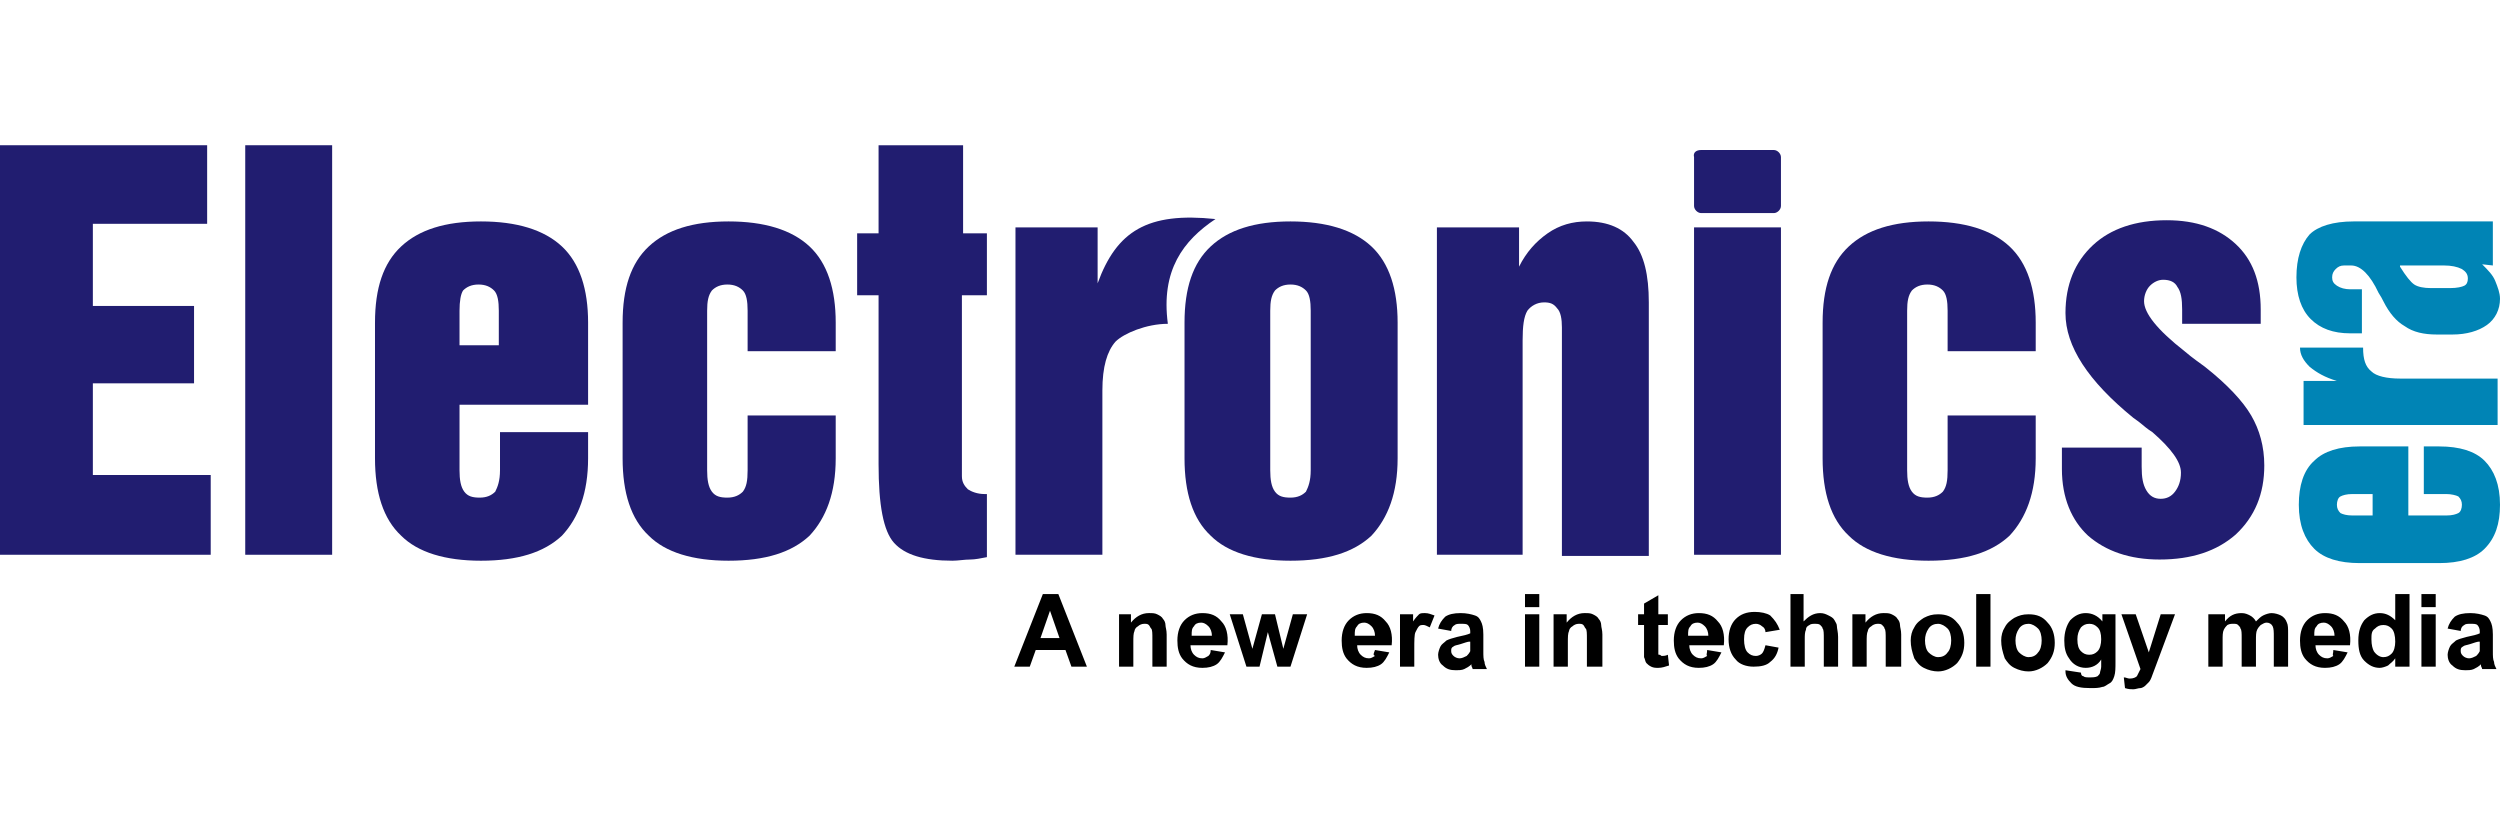
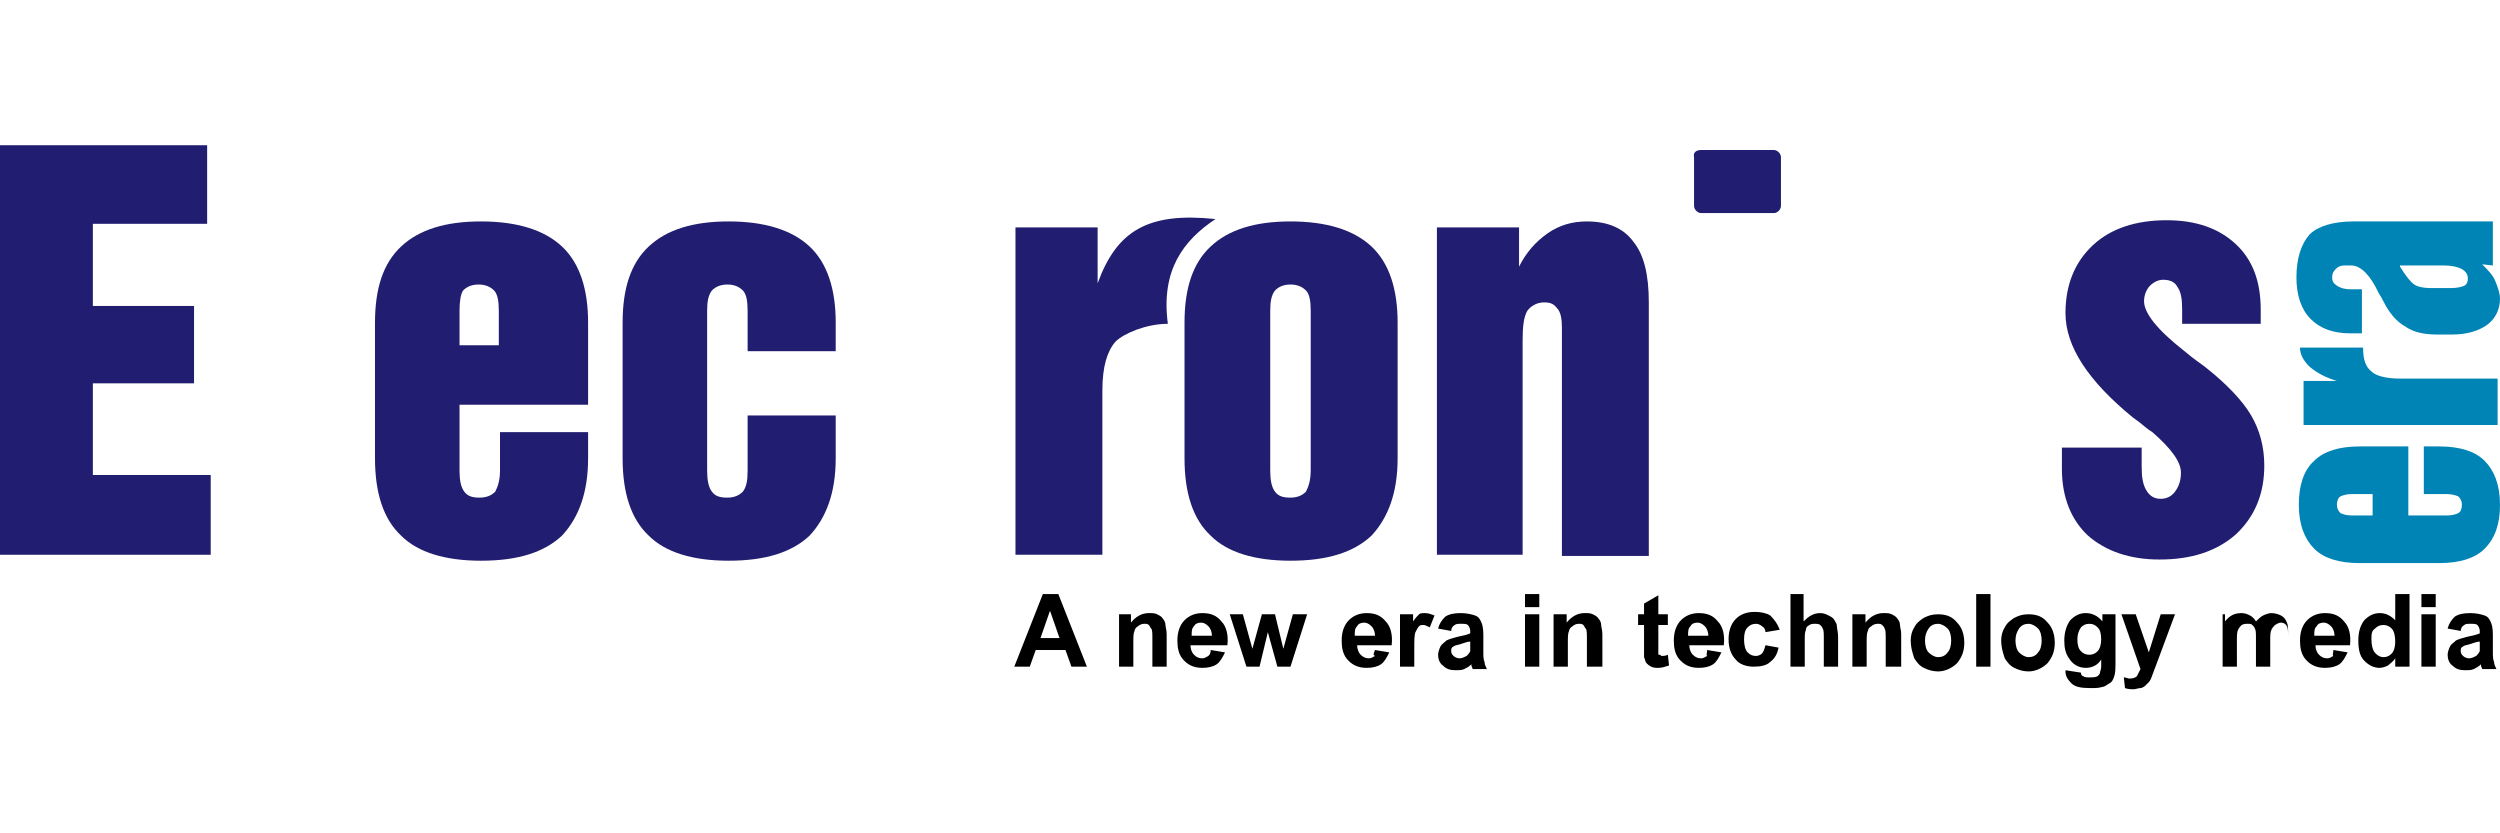
<svg xmlns="http://www.w3.org/2000/svg" id="Layer_1" x="0px" y="0px" width="210px" height="70px" viewBox="0 0 210 70" style="enable-background:new 0 0 210 70;" xml:space="preserve">
  <style type="text/css">	.st0{fill:#0084B5;}	.st1{fill-rule:evenodd;clip-rule:evenodd;fill:#211D70;}</style>
  <g>
    <path class="st0" d="M208.5,22.2c0.5,0.5,0.9,0.9,1.1,1.4c0.2,0.5,0.4,1,0.4,1.5c0,0.9-0.4,1.7-1.1,2.2c-0.7,0.5-1.7,0.8-2.9,0.8   h-1.3c-1.1,0-2-0.2-2.7-0.7c-0.7-0.4-1.3-1.1-1.8-2.1c-0.1-0.2-0.2-0.4-0.4-0.7c-0.7-1.5-1.5-2.3-2.3-2.3h-0.6   c-0.3,0-0.5,0.1-0.7,0.3c-0.2,0.2-0.3,0.4-0.3,0.7c0,0.3,0.1,0.5,0.4,0.7c0.3,0.2,0.7,0.3,1.1,0.3h1v3.7h-1c-1.4,0-2.5-0.4-3.3-1.2   c-0.8-0.8-1.2-2-1.2-3.5c0-1.6,0.4-2.8,1.1-3.6c0.7-0.7,2-1.1,3.7-1.1h11.7v3.7L208.5,22.2z M201.6,22.4c0.5,0.8,0.9,1.3,1.2,1.5   c0.3,0.2,0.8,0.3,1.4,0.3h1.6c0.6,0,1-0.1,1.2-0.2c0.2-0.1,0.3-0.3,0.3-0.6c0-0.4-0.2-0.6-0.5-0.8c-0.4-0.2-0.9-0.3-1.5-0.3H201.6z    M209.7,35.7h-16.2V32h2.8c-1-0.3-1.7-0.7-2.3-1.2c-0.5-0.5-0.8-1-0.8-1.6h5.3c0,1,0.2,1.6,0.7,2c0.4,0.4,1.3,0.6,2.4,0.6h8.2V35.7   z M205.5,43.3c0.5,0,0.8-0.1,1-0.2c0.2-0.1,0.3-0.4,0.3-0.7s-0.1-0.5-0.3-0.7c-0.2-0.1-0.6-0.2-1-0.2h-1.9v-4h1.3   c1.7,0,3,0.4,3.8,1.2c0.8,0.8,1.3,2,1.3,3.7c0,1.6-0.4,2.8-1.3,3.7c-0.8,0.8-2.1,1.2-3.8,1.2h-6.7c-1.7,0-3-0.4-3.8-1.2   c-0.8-0.8-1.3-2-1.3-3.7c0-1.6,0.4-2.9,1.3-3.7c0.8-0.8,2.1-1.2,3.8-1.2h4.1v5.8H205.5z M197.6,43.3h1.7v-1.8h-1.7   c-0.5,0-0.8,0.1-1,0.2c-0.2,0.1-0.3,0.4-0.3,0.7c0,0.3,0.1,0.5,0.3,0.7C196.8,43.2,197.1,43.3,197.6,43.3z" />
    <path class="st1" d="M173.3,37.6h6.6v1.6c0,0.9,0.1,1.5,0.4,2c0.3,0.5,0.7,0.7,1.2,0.7c0.5,0,0.9-0.2,1.2-0.6   c0.3-0.4,0.5-0.9,0.5-1.6c0-0.9-0.8-2-2.4-3.4l-0.3-0.2c-0.3-0.2-0.7-0.6-1.3-1c-3.8-3.1-5.7-6-5.7-8.8c0-2.4,0.8-4.3,2.3-5.7   c1.5-1.4,3.6-2.1,6.2-2.1c2.5,0,4.4,0.7,5.8,2c1.4,1.3,2.1,3.1,2.1,5.5v1.2h-6.6V26c0-0.9-0.1-1.5-0.4-1.9   c-0.2-0.4-0.6-0.6-1.2-0.6c-0.4,0-0.8,0.2-1.1,0.5c-0.3,0.3-0.5,0.8-0.5,1.3c0,1,1.1,2.4,3.4,4.2c0.7,0.6,1.3,1,1.7,1.3   c1.9,1.5,3.2,2.9,3.9,4.1c0.7,1.2,1.1,2.6,1.1,4.2c0,2.4-0.8,4.3-2.4,5.8c-1.6,1.4-3.7,2.1-6.4,2.1c-2.5,0-4.5-0.7-6-2   c-1.4-1.3-2.2-3.2-2.2-5.6V37.6z" />
-     <path class="st1" d="M163.6,26.1c0-0.8-0.1-1.4-0.4-1.7c-0.3-0.3-0.7-0.5-1.3-0.5c-0.6,0-1,0.2-1.3,0.5c-0.3,0.4-0.4,0.9-0.4,1.7   v13.4c0,0.8,0.1,1.4,0.4,1.8c0.3,0.4,0.7,0.5,1.3,0.5c0.6,0,1-0.2,1.3-0.5c0.3-0.4,0.4-0.9,0.4-1.8v-4.6h7.4v3.6   c0,2.9-0.8,5-2.2,6.5c-1.5,1.4-3.7,2.1-6.8,2.1c-3,0-5.3-0.7-6.7-2.1c-1.5-1.4-2.2-3.6-2.2-6.5V27.1c0-2.9,0.7-5,2.2-6.4   c1.5-1.4,3.7-2.1,6.7-2.1c3,0,5.3,0.7,6.8,2.1c1.5,1.4,2.2,3.6,2.2,6.4v2.4h-7.4V26.1z" />
-     <rect x="142.3" y="19.1" class="st1" width="7.3" height="27.5" />
    <path class="st1" d="M120.7,46.6V19.1h6.9v3.3c0.6-1.2,1.4-2.1,2.4-2.8c1-0.7,2.1-1,3.3-1c1.8,0,3.1,0.6,3.9,1.7   c0.9,1.1,1.3,2.8,1.3,5.1v21.3h-7.3V27.5c0-0.7-0.1-1.3-0.4-1.6c-0.3-0.4-0.6-0.5-1.1-0.5c-0.6,0-1.1,0.3-1.4,0.7   c-0.3,0.5-0.4,1.3-0.4,2.5v18H120.7z" />
    <path class="st1" d="M110.1,39.5V26.1c0-0.8-0.1-1.4-0.4-1.7c-0.3-0.3-0.7-0.5-1.3-0.5c-0.6,0-1,0.2-1.3,0.5   c-0.3,0.4-0.4,0.9-0.4,1.7v13.4c0,0.8,0.1,1.4,0.4,1.8c0.3,0.4,0.7,0.5,1.3,0.5c0.6,0,1-0.2,1.3-0.5   C109.9,40.9,110.1,40.4,110.1,39.5 M99.5,27.1c0-2.9,0.7-5,2.2-6.4c1.5-1.4,3.7-2.1,6.7-2.1c3,0,5.3,0.7,6.8,2.1   c1.5,1.4,2.2,3.6,2.2,6.4v11.4c0,2.9-0.8,5-2.2,6.5c-1.5,1.4-3.7,2.1-6.8,2.1c-3,0-5.3-0.7-6.7-2.1c-1.5-1.4-2.2-3.6-2.2-6.5V27.1z   " />
    <path class="st1" d="M85.3,46.6V19.1h6.9v4.7c1.6-4.4,4.2-6,9.9-5.4c-2.7,1.8-4.6,4.3-4,8.8c-1.8,0-3.7,0.8-4.4,1.5   c-0.7,0.8-1.1,2.1-1.1,4.1v13.8H85.3z" />
-     <path class="st1" d="M82.9,41.4v5.4c-0.5,0.1-1,0.2-1.4,0.2c-0.5,0-1,0.1-1.5,0.1c-2.4,0-4-0.5-4.9-1.5c-0.9-1-1.3-3.2-1.3-6.6   V24.8h-1.8v-5.2h1.8v-7.4h7.1v7.4h2v5.2h-2.1V40c0,0.5,0.2,0.8,0.5,1.1c0.3,0.2,0.8,0.4,1.4,0.4H82.9z" />
    <path class="st1" d="M62.8,26.1c0-0.8-0.1-1.4-0.4-1.7c-0.3-0.3-0.7-0.5-1.3-0.5c-0.6,0-1,0.2-1.3,0.5c-0.3,0.4-0.4,0.9-0.4,1.7   v13.4c0,0.8,0.1,1.4,0.4,1.8c0.3,0.4,0.7,0.5,1.3,0.5c0.6,0,1-0.2,1.3-0.5c0.3-0.4,0.4-0.9,0.4-1.8v-4.6h7.4v3.6   c0,2.9-0.8,5-2.2,6.5c-1.5,1.4-3.7,2.1-6.8,2.1c-3,0-5.3-0.7-6.7-2.1c-1.5-1.4-2.2-3.6-2.2-6.5V27.1c0-2.9,0.7-5,2.2-6.4   c1.5-1.4,3.7-2.1,6.7-2.1c3,0,5.3,0.7,6.8,2.1c1.5,1.4,2.2,3.6,2.2,6.4v2.4h-7.4V26.1z" />
    <path class="st1" d="M38.6,26.1V29h3.3v-2.9c0-0.8-0.1-1.4-0.4-1.7c-0.3-0.3-0.7-0.5-1.3-0.5s-1,0.2-1.3,0.5   C38.7,24.7,38.6,25.3,38.6,26.1 M38.6,39.5c0,0.8,0.1,1.4,0.4,1.8c0.3,0.4,0.7,0.5,1.3,0.5c0.6,0,1-0.2,1.3-0.5   c0.2-0.4,0.4-0.9,0.4-1.8v-3.2h7.4v2.2c0,2.9-0.8,5-2.2,6.5c-1.5,1.4-3.7,2.1-6.8,2.1c-3,0-5.3-0.7-6.7-2.1   c-1.5-1.4-2.2-3.6-2.2-6.5V27.1c0-2.9,0.7-5,2.2-6.4c1.5-1.4,3.7-2.1,6.7-2.1c3,0,5.3,0.7,6.8,2.1c1.5,1.4,2.2,3.6,2.2,6.4V34H38.6   V39.5z" />
-     <rect x="20.6" y="12.2" class="st1" width="7.3" height="34.4" />
    <polygon class="st1" points="0,46.6 0,12.2 17.4,12.2 17.4,18.8 7.8,18.8 7.8,25.7 16.3,25.7 16.3,32.2 7.8,32.2 7.8,39.9    17.7,39.9 17.7,46.6  " />
-     <path d="M208.2,53.9c-0.1,0-0.4,0.1-0.7,0.2c-0.3,0.1-0.5,0.1-0.6,0.2c-0.2,0.1-0.2,0.2-0.2,0.4c0,0.2,0.1,0.3,0.2,0.4   c0.1,0.1,0.3,0.2,0.5,0.2c0.2,0,0.4-0.1,0.6-0.2c0.1-0.1,0.2-0.2,0.3-0.4c0-0.1,0-0.3,0-0.6V53.9z M206.7,53l-1.1-0.2   c0.1-0.4,0.3-0.7,0.6-1c0.3-0.2,0.7-0.3,1.3-0.3c0.5,0,0.9,0.1,1.2,0.2c0.3,0.1,0.4,0.3,0.5,0.5c0.1,0.2,0.2,0.5,0.2,1.1l0,1.4   c0,0.4,0,0.7,0.1,0.9c0,0.2,0.1,0.4,0.2,0.6h-1.2c0-0.1-0.1-0.2-0.1-0.3c0-0.1,0-0.1,0-0.1c-0.2,0.2-0.4,0.3-0.6,0.4   c-0.2,0.1-0.5,0.1-0.7,0.1c-0.5,0-0.8-0.1-1.1-0.4c-0.3-0.2-0.4-0.6-0.4-0.9c0-0.2,0.1-0.5,0.2-0.7c0.1-0.2,0.3-0.3,0.5-0.5   c0.2-0.1,0.5-0.2,0.9-0.3c0.5-0.1,0.9-0.2,1.1-0.3V53c0-0.2-0.1-0.4-0.2-0.5c-0.1-0.1-0.3-0.1-0.6-0.1c-0.2,0-0.4,0-0.5,0.1   C206.8,52.6,206.7,52.8,206.7,53z M203.4,56v-4.4h1.2V56H203.4z M203.4,51v-1.1h1.2V51H203.4z M199.2,53.7c0,0.5,0.1,0.8,0.2,1   c0.2,0.3,0.5,0.5,0.8,0.5c0.3,0,0.5-0.1,0.7-0.3c0.2-0.2,0.3-0.6,0.3-1c0-0.5-0.1-0.9-0.3-1.1c-0.2-0.2-0.4-0.3-0.7-0.3   c-0.3,0-0.5,0.1-0.7,0.3C199.2,53,199.2,53.3,199.2,53.7z M202.3,56h-1.1v-0.7c-0.2,0.3-0.4,0.4-0.6,0.6c-0.2,0.1-0.5,0.2-0.7,0.2   c-0.5,0-0.9-0.2-1.3-0.6c-0.4-0.4-0.5-1-0.5-1.7c0-0.8,0.2-1.3,0.5-1.7c0.4-0.4,0.8-0.6,1.3-0.6c0.5,0,0.9,0.2,1.3,0.6v-2.2h1.2V56   z M196.1,53.4c0-0.3-0.1-0.6-0.3-0.8c-0.2-0.2-0.4-0.3-0.6-0.3c-0.3,0-0.5,0.1-0.6,0.3c-0.2,0.2-0.2,0.4-0.2,0.8H196.1z M196,54.6   l1.2,0.2c-0.2,0.4-0.4,0.8-0.7,1c-0.3,0.2-0.7,0.3-1.2,0.3c-0.8,0-1.3-0.3-1.7-0.8c-0.3-0.4-0.4-0.9-0.4-1.5c0-0.7,0.2-1.3,0.6-1.7   c0.4-0.4,0.9-0.6,1.5-0.6c0.7,0,1.2,0.2,1.6,0.7c0.4,0.4,0.6,1.1,0.5,2h-2.9c0,0.3,0.1,0.6,0.3,0.8c0.2,0.2,0.4,0.3,0.7,0.3   c0.2,0,0.3-0.1,0.5-0.2C195.9,55,196,54.9,196,54.6z M185.8,51.6h1.1v0.6c0.4-0.5,0.8-0.7,1.4-0.7c0.3,0,0.5,0.1,0.7,0.2   c0.2,0.1,0.4,0.3,0.5,0.5c0.2-0.2,0.4-0.4,0.6-0.5c0.2-0.1,0.5-0.2,0.7-0.2c0.3,0,0.6,0.1,0.8,0.2c0.2,0.1,0.4,0.3,0.5,0.6   c0.1,0.2,0.1,0.5,0.1,0.9V56h-1.2v-2.5c0-0.4,0-0.7-0.1-0.9c-0.1-0.2-0.3-0.3-0.5-0.3c-0.2,0-0.3,0.1-0.5,0.2   c-0.1,0.1-0.2,0.2-0.3,0.4c-0.1,0.2-0.1,0.5-0.1,0.9V56h-1.2v-2.4c0-0.4,0-0.7-0.1-0.8c0-0.1-0.1-0.2-0.2-0.3   c-0.1-0.1-0.2-0.1-0.4-0.1c-0.2,0-0.3,0-0.5,0.1c-0.1,0.1-0.2,0.2-0.3,0.4c-0.1,0.2-0.1,0.5-0.1,0.9V56h-1.2V51.6z M178.2,51.6h1.2   l1.1,3.2l1-3.2h1.2l-1.6,4.3l-0.3,0.8c-0.1,0.3-0.2,0.5-0.3,0.6c-0.1,0.1-0.2,0.2-0.3,0.3c-0.1,0.1-0.3,0.2-0.4,0.2   c-0.2,0-0.4,0.1-0.6,0.1c-0.2,0-0.4,0-0.7-0.1l-0.1-0.9c0.2,0,0.3,0.1,0.5,0.1c0.3,0,0.5-0.1,0.6-0.2c0.1-0.2,0.2-0.4,0.3-0.6   L178.2,51.6z M174.5,53.7c0,0.5,0.1,0.8,0.3,1c0.2,0.2,0.4,0.3,0.7,0.3c0.3,0,0.5-0.1,0.7-0.3c0.2-0.2,0.3-0.6,0.3-1   c0-0.5-0.1-0.8-0.3-1c-0.2-0.2-0.4-0.3-0.7-0.3c-0.3,0-0.5,0.1-0.7,0.3C174.6,53,174.5,53.3,174.5,53.7z M173.5,56.3l1.3,0.2   c0,0.2,0.1,0.3,0.2,0.3c0.1,0.1,0.3,0.1,0.5,0.1c0.3,0,0.5,0,0.7-0.1c0.1-0.1,0.2-0.2,0.2-0.3c0-0.1,0.1-0.3,0.1-0.5v-0.6   c-0.3,0.5-0.8,0.7-1.3,0.7c-0.6,0-1.1-0.3-1.4-0.8c-0.3-0.4-0.4-0.9-0.4-1.5c0-0.7,0.2-1.3,0.5-1.7c0.4-0.4,0.8-0.6,1.3-0.6   c0.5,0,1,0.2,1.4,0.7v-0.6h1.1v4c0,0.5,0,0.9-0.1,1.2c-0.1,0.3-0.2,0.5-0.4,0.6c-0.2,0.1-0.4,0.3-0.6,0.3c-0.3,0.1-0.6,0.1-1,0.1   c-0.8,0-1.3-0.1-1.6-0.4c-0.3-0.3-0.5-0.6-0.5-1C173.5,56.4,173.5,56.4,173.5,56.3z M169.3,53.8c0,0.4,0.1,0.8,0.3,1   c0.2,0.2,0.5,0.4,0.8,0.4c0.3,0,0.6-0.1,0.8-0.4c0.2-0.2,0.3-0.6,0.3-1c0-0.4-0.1-0.8-0.3-1c-0.2-0.2-0.5-0.4-0.8-0.4   c-0.3,0-0.6,0.1-0.8,0.4C169.4,53.1,169.3,53.4,169.3,53.8z M168.1,53.8c0-0.4,0.1-0.8,0.3-1.1c0.2-0.4,0.5-0.6,0.8-0.8   c0.4-0.2,0.7-0.3,1.2-0.3c0.7,0,1.2,0.2,1.6,0.7c0.4,0.4,0.6,1,0.6,1.7c0,0.7-0.2,1.2-0.6,1.7c-0.4,0.4-1,0.7-1.6,0.7   c-0.4,0-0.8-0.1-1.2-0.3c-0.4-0.2-0.6-0.5-0.8-0.8C168.2,54.7,168.1,54.3,168.1,53.8z M166,56v-6.1h1.2V56H166z M161.7,53.8   c0,0.4,0.1,0.8,0.3,1c0.2,0.2,0.5,0.4,0.8,0.4c0.3,0,0.6-0.1,0.8-0.4c0.2-0.2,0.3-0.6,0.3-1c0-0.4-0.1-0.8-0.3-1   c-0.2-0.2-0.5-0.4-0.8-0.4c-0.3,0-0.6,0.1-0.8,0.4C161.8,53.1,161.7,53.4,161.7,53.8z M160.5,53.8c0-0.4,0.1-0.8,0.3-1.1   c0.2-0.4,0.5-0.6,0.8-0.8c0.4-0.2,0.7-0.3,1.2-0.3c0.7,0,1.2,0.2,1.6,0.7c0.4,0.4,0.6,1,0.6,1.7c0,0.7-0.2,1.2-0.6,1.7   c-0.4,0.4-1,0.7-1.6,0.7c-0.4,0-0.8-0.1-1.2-0.3c-0.4-0.2-0.6-0.5-0.8-0.8C160.6,54.7,160.5,54.3,160.5,53.8z M159.6,56h-1.2v-2.3   c0-0.5,0-0.8-0.1-0.9c0-0.1-0.1-0.2-0.2-0.3c-0.1-0.1-0.2-0.1-0.4-0.1c-0.2,0-0.4,0.1-0.5,0.2c-0.2,0.1-0.3,0.3-0.3,0.4   c-0.1,0.2-0.1,0.5-0.1,1v2h-1.2v-4.4h1.1v0.7c0.4-0.5,0.9-0.8,1.5-0.8c0.3,0,0.5,0,0.7,0.1c0.2,0.1,0.4,0.2,0.5,0.4   c0.1,0.1,0.2,0.3,0.2,0.5c0,0.2,0.1,0.4,0.1,0.8V56z M151.5,49.9v2.3c0.4-0.4,0.8-0.7,1.4-0.7c0.3,0,0.5,0.1,0.7,0.2   c0.2,0.1,0.4,0.2,0.5,0.4c0.1,0.2,0.2,0.3,0.2,0.5c0,0.2,0.1,0.5,0.1,0.9V56h-1.2v-2.3c0-0.5,0-0.8-0.1-0.9c0-0.1-0.1-0.2-0.2-0.3   c-0.1-0.1-0.3-0.1-0.4-0.1c-0.2,0-0.4,0-0.5,0.1c-0.2,0.1-0.3,0.2-0.3,0.4c-0.1,0.2-0.1,0.5-0.1,0.8V56h-1.2v-6.1H151.5z    M149.5,52.9l-1.2,0.2c0-0.2-0.1-0.4-0.3-0.5c-0.1-0.1-0.3-0.2-0.5-0.2c-0.3,0-0.5,0.1-0.7,0.3c-0.2,0.2-0.3,0.5-0.3,1   c0,0.5,0.1,0.9,0.3,1.1c0.2,0.2,0.4,0.3,0.7,0.3c0.2,0,0.4-0.1,0.5-0.2c0.1-0.1,0.2-0.3,0.3-0.7l1.1,0.2c-0.1,0.5-0.3,0.9-0.7,1.2   c-0.3,0.3-0.8,0.4-1.4,0.4c-0.6,0-1.2-0.2-1.5-0.6c-0.4-0.4-0.6-1-0.6-1.7c0-0.7,0.2-1.3,0.6-1.7c0.4-0.4,0.9-0.6,1.6-0.6   c0.5,0,1,0.1,1.3,0.3C149.1,52.1,149.3,52.4,149.5,52.9z M143.5,53.4c0-0.3-0.1-0.6-0.3-0.8c-0.2-0.2-0.4-0.3-0.6-0.3   c-0.3,0-0.5,0.1-0.6,0.3c-0.2,0.2-0.2,0.4-0.2,0.8H143.5z M143.4,54.6l1.2,0.2c-0.2,0.4-0.4,0.8-0.7,1c-0.3,0.2-0.7,0.3-1.2,0.3   c-0.8,0-1.3-0.3-1.7-0.8c-0.3-0.4-0.4-0.9-0.4-1.5c0-0.7,0.2-1.3,0.6-1.7c0.4-0.4,0.9-0.6,1.5-0.6c0.7,0,1.2,0.2,1.6,0.7   c0.4,0.4,0.6,1.1,0.5,2h-2.9c0,0.3,0.1,0.6,0.3,0.8c0.2,0.2,0.4,0.3,0.7,0.3c0.2,0,0.3-0.1,0.5-0.2C143.3,55,143.4,54.9,143.4,54.6   z M140.1,51.6v0.9h-0.8v1.8c0,0.4,0,0.6,0,0.6c0,0.1,0,0.1,0.1,0.1c0.1,0,0.1,0.1,0.2,0.1c0.1,0,0.3,0,0.5-0.1l0.1,0.9   c-0.3,0.1-0.6,0.2-0.9,0.2c-0.2,0-0.4,0-0.6-0.1c-0.2-0.1-0.3-0.2-0.4-0.3c-0.1-0.1-0.1-0.3-0.2-0.5c0-0.1,0-0.4,0-0.8v-1.9h-0.5   v-0.9h0.5v-0.9l1.2-0.7v1.6H140.1z M134.5,56h-1.2v-2.3c0-0.5,0-0.8-0.1-0.9c-0.1-0.1-0.1-0.2-0.2-0.3c-0.1-0.1-0.2-0.1-0.4-0.1   c-0.2,0-0.4,0.1-0.5,0.2c-0.2,0.1-0.3,0.3-0.3,0.4c-0.1,0.2-0.1,0.5-0.1,1v2h-1.2v-4.4h1.1v0.7c0.4-0.5,0.9-0.8,1.5-0.8   c0.3,0,0.5,0,0.7,0.1c0.2,0.1,0.4,0.2,0.5,0.4c0.1,0.1,0.2,0.3,0.2,0.5c0,0.2,0.1,0.4,0.1,0.8V56z M128.1,56v-4.4h1.2V56H128.1z    M128.1,51v-1.1h1.2V51H128.1z M123.4,53.9c-0.1,0-0.4,0.1-0.7,0.2c-0.3,0.1-0.5,0.1-0.6,0.2c-0.2,0.1-0.2,0.2-0.2,0.4   c0,0.2,0.1,0.3,0.2,0.4c0.1,0.1,0.3,0.2,0.5,0.2c0.2,0,0.4-0.1,0.6-0.2c0.1-0.1,0.2-0.2,0.3-0.4c0-0.1,0-0.3,0-0.6V53.9z M121.9,53   l-1.1-0.2c0.1-0.4,0.3-0.7,0.6-1c0.3-0.2,0.7-0.3,1.3-0.3c0.5,0,0.9,0.1,1.2,0.2c0.3,0.1,0.4,0.3,0.5,0.5c0.1,0.2,0.2,0.5,0.2,1.1   l0,1.4c0,0.4,0,0.7,0.1,0.9c0,0.2,0.1,0.4,0.2,0.6h-1.2c0-0.1-0.1-0.2-0.1-0.3c0-0.1,0-0.1,0-0.1c-0.2,0.2-0.4,0.3-0.6,0.4   c-0.2,0.1-0.5,0.1-0.7,0.1c-0.5,0-0.8-0.1-1.1-0.4c-0.3-0.2-0.4-0.6-0.4-0.9c0-0.2,0.1-0.5,0.2-0.7c0.1-0.2,0.3-0.3,0.5-0.5   c0.2-0.1,0.5-0.2,0.9-0.3c0.5-0.1,0.9-0.2,1.1-0.3V53c0-0.2-0.1-0.4-0.2-0.5c-0.1-0.1-0.3-0.1-0.6-0.1c-0.2,0-0.4,0-0.5,0.1   C122,52.6,121.9,52.8,121.9,53z M118.8,56h-1.2v-4.4h1.1v0.6c0.2-0.3,0.4-0.5,0.5-0.6c0.1-0.1,0.3-0.1,0.5-0.1   c0.3,0,0.5,0.1,0.8,0.2l-0.4,1c-0.2-0.1-0.4-0.2-0.5-0.2c-0.2,0-0.3,0-0.4,0.1c-0.1,0.1-0.2,0.3-0.3,0.5c-0.1,0.2-0.1,0.7-0.1,1.5   V56z M115.5,53.4c0-0.3-0.1-0.6-0.3-0.8c-0.2-0.2-0.4-0.3-0.6-0.3c-0.3,0-0.5,0.1-0.6,0.3c-0.2,0.2-0.2,0.4-0.2,0.8H115.5z    M115.5,54.6l1.2,0.2c-0.2,0.4-0.4,0.8-0.7,1c-0.3,0.2-0.7,0.3-1.2,0.3c-0.8,0-1.3-0.3-1.7-0.8c-0.3-0.4-0.4-0.9-0.4-1.5   c0-0.7,0.2-1.3,0.6-1.7c0.4-0.4,0.9-0.6,1.5-0.6c0.7,0,1.2,0.2,1.6,0.7c0.4,0.4,0.6,1.1,0.5,2h-2.9c0,0.3,0.1,0.6,0.3,0.8   c0.2,0.2,0.4,0.3,0.7,0.3c0.2,0,0.3-0.1,0.5-0.2C115.3,55,115.4,54.9,115.5,54.6z M104.7,56l-1.4-4.4h1.1l0.8,2.9l0.8-2.9h1.1   l0.7,2.9l0.8-2.9h1.2l-1.4,4.4h-1.1l-0.8-2.9l-0.7,2.9H104.7z M101.8,53.4c0-0.3-0.1-0.6-0.3-0.8c-0.2-0.2-0.4-0.3-0.6-0.3   c-0.3,0-0.5,0.1-0.6,0.3c-0.2,0.2-0.2,0.4-0.2,0.8H101.8z M101.7,54.6l1.2,0.2c-0.2,0.4-0.4,0.8-0.7,1c-0.3,0.2-0.7,0.3-1.2,0.3   c-0.8,0-1.3-0.3-1.7-0.8c-0.3-0.4-0.4-0.9-0.4-1.5c0-0.7,0.2-1.3,0.6-1.7c0.4-0.4,0.9-0.6,1.5-0.6c0.7,0,1.2,0.2,1.6,0.7   c0.4,0.4,0.6,1.1,0.5,2H100c0,0.3,0.1,0.6,0.3,0.8c0.2,0.2,0.4,0.3,0.7,0.3c0.2,0,0.3-0.1,0.5-0.2C101.6,55,101.7,54.9,101.7,54.6z    M98,56h-1.2v-2.3c0-0.5,0-0.8-0.1-0.9c-0.1-0.1-0.1-0.2-0.2-0.3c-0.1-0.1-0.2-0.1-0.4-0.1c-0.2,0-0.4,0.1-0.5,0.2   c-0.2,0.1-0.3,0.3-0.3,0.4c-0.1,0.2-0.1,0.5-0.1,1v2H94v-4.4H95v0.7c0.4-0.5,0.9-0.8,1.5-0.8c0.3,0,0.5,0,0.7,0.1   c0.2,0.1,0.4,0.2,0.5,0.4c0.1,0.1,0.2,0.3,0.2,0.5c0,0.2,0.1,0.4,0.1,0.8V56z M89,53.6l-0.8-2.3l-0.8,2.3H89z M91.3,56h-1.3   l-0.5-1.4H87L86.5,56h-1.3l2.4-6.1h1.3L91.3,56z" />
+     <path d="M208.2,53.9c-0.1,0-0.4,0.1-0.7,0.2c-0.3,0.1-0.5,0.1-0.6,0.2c-0.2,0.1-0.2,0.2-0.2,0.4c0,0.2,0.1,0.3,0.2,0.4   c0.1,0.1,0.3,0.2,0.5,0.2c0.2,0,0.4-0.1,0.6-0.2c0.1-0.1,0.2-0.2,0.3-0.4c0-0.1,0-0.3,0-0.6V53.9z M206.7,53l-1.1-0.2   c0.1-0.4,0.3-0.7,0.6-1c0.3-0.2,0.7-0.3,1.3-0.3c0.5,0,0.9,0.1,1.2,0.2c0.3,0.1,0.4,0.3,0.5,0.5c0.1,0.2,0.2,0.5,0.2,1.1l0,1.4   c0,0.4,0,0.7,0.1,0.9c0,0.2,0.1,0.4,0.2,0.6h-1.2c0-0.1-0.1-0.2-0.1-0.3c0-0.1,0-0.1,0-0.1c-0.2,0.2-0.4,0.3-0.6,0.4   c-0.2,0.1-0.5,0.1-0.7,0.1c-0.5,0-0.8-0.1-1.1-0.4c-0.3-0.2-0.4-0.6-0.4-0.9c0-0.2,0.1-0.5,0.2-0.7c0.1-0.2,0.3-0.3,0.5-0.5   c0.2-0.1,0.5-0.2,0.9-0.3c0.5-0.1,0.9-0.2,1.1-0.3V53c0-0.2-0.1-0.4-0.2-0.5c-0.1-0.1-0.3-0.1-0.6-0.1c-0.2,0-0.4,0-0.5,0.1   C206.8,52.6,206.7,52.8,206.7,53z M203.4,56v-4.4h1.2V56H203.4z M203.4,51v-1.1h1.2V51H203.4z M199.2,53.7c0,0.5,0.1,0.8,0.2,1   c0.2,0.3,0.5,0.5,0.8,0.5c0.3,0,0.5-0.1,0.7-0.3c0.2-0.2,0.3-0.6,0.3-1c0-0.5-0.1-0.9-0.3-1.1c-0.2-0.2-0.4-0.3-0.7-0.3   c-0.3,0-0.5,0.1-0.7,0.3C199.2,53,199.2,53.3,199.2,53.7z M202.3,56h-1.1v-0.7c-0.2,0.3-0.4,0.4-0.6,0.6c-0.2,0.1-0.5,0.2-0.7,0.2   c-0.5,0-0.9-0.2-1.3-0.6c-0.4-0.4-0.5-1-0.5-1.7c0-0.8,0.2-1.3,0.5-1.7c0.4-0.4,0.8-0.6,1.3-0.6c0.5,0,0.9,0.2,1.3,0.6v-2.2h1.2V56   z M196.1,53.4c0-0.3-0.1-0.6-0.3-0.8c-0.2-0.2-0.4-0.3-0.6-0.3c-0.3,0-0.5,0.1-0.6,0.3c-0.2,0.2-0.2,0.4-0.2,0.8H196.1z M196,54.6   l1.2,0.2c-0.2,0.4-0.4,0.8-0.7,1c-0.3,0.2-0.7,0.3-1.2,0.3c-0.8,0-1.3-0.3-1.7-0.8c-0.3-0.4-0.4-0.9-0.4-1.5c0-0.7,0.2-1.3,0.6-1.7   c0.4-0.4,0.9-0.6,1.5-0.6c0.7,0,1.2,0.2,1.6,0.7c0.4,0.4,0.6,1.1,0.5,2h-2.9c0,0.3,0.1,0.6,0.3,0.8c0.2,0.2,0.4,0.3,0.7,0.3   c0.2,0,0.3-0.1,0.5-0.2C195.9,55,196,54.9,196,54.6z M185.8,51.6h1.1v0.6c0.4-0.5,0.8-0.7,1.4-0.7c0.3,0,0.5,0.1,0.7,0.2   c0.2,0.1,0.4,0.3,0.5,0.5c0.2-0.2,0.4-0.4,0.6-0.5c0.2-0.1,0.5-0.2,0.7-0.2c0.3,0,0.6,0.1,0.8,0.2c0.2,0.1,0.4,0.3,0.5,0.6   c0.1,0.2,0.1,0.5,0.1,0.9V56v-2.5c0-0.4,0-0.7-0.1-0.9c-0.1-0.2-0.3-0.3-0.5-0.3c-0.2,0-0.3,0.1-0.5,0.2   c-0.1,0.1-0.2,0.2-0.3,0.4c-0.1,0.2-0.1,0.5-0.1,0.9V56h-1.2v-2.4c0-0.4,0-0.7-0.1-0.8c0-0.1-0.1-0.2-0.2-0.3   c-0.1-0.1-0.2-0.1-0.4-0.1c-0.2,0-0.3,0-0.5,0.1c-0.1,0.1-0.2,0.2-0.3,0.4c-0.1,0.2-0.1,0.5-0.1,0.9V56h-1.2V51.6z M178.2,51.6h1.2   l1.1,3.2l1-3.2h1.2l-1.6,4.3l-0.3,0.8c-0.1,0.3-0.2,0.5-0.3,0.6c-0.1,0.1-0.2,0.2-0.3,0.3c-0.1,0.1-0.3,0.2-0.4,0.2   c-0.2,0-0.4,0.1-0.6,0.1c-0.2,0-0.4,0-0.7-0.1l-0.1-0.9c0.2,0,0.3,0.1,0.5,0.1c0.3,0,0.5-0.1,0.6-0.2c0.1-0.2,0.2-0.4,0.3-0.6   L178.2,51.6z M174.5,53.7c0,0.5,0.1,0.8,0.3,1c0.2,0.2,0.4,0.3,0.7,0.3c0.3,0,0.5-0.1,0.7-0.3c0.2-0.2,0.3-0.6,0.3-1   c0-0.5-0.1-0.8-0.3-1c-0.2-0.2-0.4-0.3-0.7-0.3c-0.3,0-0.5,0.1-0.7,0.3C174.6,53,174.5,53.3,174.5,53.7z M173.5,56.3l1.3,0.2   c0,0.2,0.1,0.3,0.2,0.3c0.1,0.1,0.3,0.1,0.5,0.1c0.3,0,0.5,0,0.7-0.1c0.1-0.1,0.2-0.2,0.2-0.3c0-0.1,0.1-0.3,0.1-0.5v-0.6   c-0.3,0.5-0.8,0.7-1.3,0.7c-0.6,0-1.1-0.3-1.4-0.8c-0.3-0.4-0.4-0.9-0.4-1.5c0-0.7,0.2-1.3,0.5-1.7c0.4-0.4,0.8-0.6,1.3-0.6   c0.5,0,1,0.2,1.4,0.7v-0.6h1.1v4c0,0.5,0,0.9-0.1,1.2c-0.1,0.3-0.2,0.5-0.4,0.6c-0.2,0.1-0.4,0.3-0.6,0.3c-0.3,0.1-0.6,0.1-1,0.1   c-0.8,0-1.3-0.1-1.6-0.4c-0.3-0.3-0.5-0.6-0.5-1C173.5,56.4,173.5,56.4,173.5,56.3z M169.3,53.8c0,0.4,0.1,0.8,0.3,1   c0.2,0.2,0.5,0.4,0.8,0.4c0.3,0,0.6-0.1,0.8-0.4c0.2-0.2,0.3-0.6,0.3-1c0-0.4-0.1-0.8-0.3-1c-0.2-0.2-0.5-0.4-0.8-0.4   c-0.3,0-0.6,0.1-0.8,0.4C169.4,53.1,169.3,53.4,169.3,53.8z M168.1,53.8c0-0.4,0.1-0.8,0.3-1.1c0.2-0.4,0.5-0.6,0.8-0.8   c0.4-0.2,0.7-0.3,1.2-0.3c0.7,0,1.2,0.2,1.6,0.7c0.4,0.4,0.6,1,0.6,1.7c0,0.7-0.2,1.2-0.6,1.7c-0.4,0.4-1,0.7-1.6,0.7   c-0.4,0-0.8-0.1-1.2-0.3c-0.4-0.2-0.6-0.5-0.8-0.8C168.2,54.7,168.1,54.3,168.1,53.8z M166,56v-6.1h1.2V56H166z M161.7,53.8   c0,0.4,0.1,0.8,0.3,1c0.2,0.2,0.5,0.4,0.8,0.4c0.3,0,0.6-0.1,0.8-0.4c0.2-0.2,0.3-0.6,0.3-1c0-0.4-0.1-0.8-0.3-1   c-0.2-0.2-0.5-0.4-0.8-0.4c-0.3,0-0.6,0.1-0.8,0.4C161.8,53.1,161.7,53.4,161.7,53.8z M160.5,53.8c0-0.4,0.1-0.8,0.3-1.1   c0.2-0.4,0.5-0.6,0.8-0.8c0.4-0.2,0.7-0.3,1.2-0.3c0.7,0,1.2,0.2,1.6,0.7c0.4,0.4,0.6,1,0.6,1.7c0,0.7-0.2,1.2-0.6,1.7   c-0.4,0.4-1,0.7-1.6,0.7c-0.4,0-0.8-0.1-1.2-0.3c-0.4-0.2-0.6-0.5-0.8-0.8C160.6,54.7,160.5,54.3,160.5,53.8z M159.6,56h-1.2v-2.3   c0-0.5,0-0.8-0.1-0.9c0-0.1-0.1-0.2-0.2-0.3c-0.1-0.1-0.2-0.1-0.4-0.1c-0.2,0-0.4,0.1-0.5,0.2c-0.2,0.1-0.3,0.3-0.3,0.4   c-0.1,0.2-0.1,0.5-0.1,1v2h-1.2v-4.4h1.1v0.7c0.4-0.5,0.9-0.8,1.5-0.8c0.3,0,0.5,0,0.7,0.1c0.2,0.1,0.4,0.2,0.5,0.4   c0.1,0.1,0.2,0.3,0.2,0.5c0,0.2,0.1,0.4,0.1,0.8V56z M151.5,49.9v2.3c0.4-0.4,0.8-0.7,1.4-0.7c0.3,0,0.5,0.1,0.7,0.2   c0.2,0.1,0.4,0.2,0.5,0.4c0.1,0.2,0.2,0.3,0.2,0.5c0,0.2,0.1,0.5,0.1,0.9V56h-1.2v-2.3c0-0.5,0-0.8-0.1-0.9c0-0.1-0.1-0.2-0.2-0.3   c-0.1-0.1-0.3-0.1-0.4-0.1c-0.2,0-0.4,0-0.5,0.1c-0.2,0.1-0.3,0.2-0.3,0.4c-0.1,0.2-0.1,0.5-0.1,0.8V56h-1.2v-6.1H151.5z    M149.5,52.9l-1.2,0.2c0-0.2-0.1-0.4-0.3-0.5c-0.1-0.1-0.3-0.2-0.5-0.2c-0.3,0-0.5,0.1-0.7,0.3c-0.2,0.2-0.3,0.5-0.3,1   c0,0.5,0.1,0.9,0.3,1.1c0.2,0.2,0.4,0.3,0.7,0.3c0.2,0,0.4-0.1,0.5-0.2c0.1-0.1,0.2-0.3,0.3-0.7l1.1,0.2c-0.1,0.5-0.3,0.9-0.7,1.2   c-0.3,0.3-0.8,0.4-1.4,0.4c-0.6,0-1.2-0.2-1.5-0.6c-0.4-0.4-0.6-1-0.6-1.7c0-0.7,0.2-1.3,0.6-1.7c0.4-0.4,0.9-0.6,1.6-0.6   c0.5,0,1,0.1,1.3,0.3C149.1,52.1,149.3,52.4,149.5,52.9z M143.5,53.4c0-0.3-0.1-0.6-0.3-0.8c-0.2-0.2-0.4-0.3-0.6-0.3   c-0.3,0-0.5,0.1-0.6,0.3c-0.2,0.2-0.2,0.4-0.2,0.8H143.5z M143.4,54.6l1.2,0.2c-0.2,0.4-0.4,0.8-0.7,1c-0.3,0.2-0.7,0.3-1.2,0.3   c-0.8,0-1.3-0.3-1.7-0.8c-0.3-0.4-0.4-0.9-0.4-1.5c0-0.7,0.2-1.3,0.6-1.7c0.4-0.4,0.9-0.6,1.5-0.6c0.7,0,1.2,0.2,1.6,0.7   c0.4,0.4,0.6,1.1,0.5,2h-2.9c0,0.3,0.1,0.6,0.3,0.8c0.2,0.2,0.4,0.3,0.7,0.3c0.2,0,0.3-0.1,0.5-0.2C143.3,55,143.4,54.9,143.4,54.6   z M140.1,51.6v0.9h-0.8v1.8c0,0.4,0,0.6,0,0.6c0,0.1,0,0.1,0.1,0.1c0.1,0,0.1,0.1,0.2,0.1c0.1,0,0.3,0,0.5-0.1l0.1,0.9   c-0.3,0.1-0.6,0.2-0.9,0.2c-0.2,0-0.4,0-0.6-0.1c-0.2-0.1-0.3-0.2-0.4-0.3c-0.1-0.1-0.1-0.3-0.2-0.5c0-0.1,0-0.4,0-0.8v-1.9h-0.5   v-0.9h0.5v-0.9l1.2-0.7v1.6H140.1z M134.5,56h-1.2v-2.3c0-0.5,0-0.8-0.1-0.9c-0.1-0.1-0.1-0.2-0.2-0.3c-0.1-0.1-0.2-0.1-0.4-0.1   c-0.2,0-0.4,0.1-0.5,0.2c-0.2,0.1-0.3,0.3-0.3,0.4c-0.1,0.2-0.1,0.5-0.1,1v2h-1.2v-4.4h1.1v0.7c0.4-0.5,0.9-0.8,1.5-0.8   c0.3,0,0.5,0,0.7,0.1c0.2,0.1,0.4,0.2,0.5,0.4c0.1,0.1,0.2,0.3,0.2,0.5c0,0.2,0.1,0.4,0.1,0.8V56z M128.1,56v-4.4h1.2V56H128.1z    M128.1,51v-1.1h1.2V51H128.1z M123.4,53.9c-0.1,0-0.4,0.1-0.7,0.2c-0.3,0.1-0.5,0.1-0.6,0.2c-0.2,0.1-0.2,0.2-0.2,0.4   c0,0.2,0.1,0.3,0.2,0.4c0.1,0.1,0.3,0.2,0.5,0.2c0.2,0,0.4-0.1,0.6-0.2c0.1-0.1,0.2-0.2,0.3-0.4c0-0.1,0-0.3,0-0.6V53.9z M121.9,53   l-1.1-0.2c0.1-0.4,0.3-0.7,0.6-1c0.3-0.2,0.7-0.3,1.3-0.3c0.5,0,0.9,0.1,1.2,0.2c0.3,0.1,0.4,0.3,0.5,0.5c0.1,0.2,0.2,0.5,0.2,1.1   l0,1.4c0,0.4,0,0.7,0.1,0.9c0,0.2,0.1,0.4,0.2,0.6h-1.2c0-0.1-0.1-0.2-0.1-0.3c0-0.1,0-0.1,0-0.1c-0.2,0.2-0.4,0.3-0.6,0.4   c-0.2,0.1-0.5,0.1-0.7,0.1c-0.5,0-0.8-0.1-1.1-0.4c-0.3-0.2-0.4-0.6-0.4-0.9c0-0.2,0.1-0.5,0.2-0.7c0.1-0.2,0.3-0.3,0.5-0.5   c0.2-0.1,0.5-0.2,0.9-0.3c0.5-0.1,0.9-0.2,1.1-0.3V53c0-0.2-0.1-0.4-0.2-0.5c-0.1-0.1-0.3-0.1-0.6-0.1c-0.2,0-0.4,0-0.5,0.1   C122,52.6,121.9,52.8,121.9,53z M118.8,56h-1.2v-4.4h1.1v0.6c0.2-0.3,0.4-0.5,0.5-0.6c0.1-0.1,0.3-0.1,0.5-0.1   c0.3,0,0.5,0.1,0.8,0.2l-0.4,1c-0.2-0.1-0.4-0.2-0.5-0.2c-0.2,0-0.3,0-0.4,0.1c-0.1,0.1-0.2,0.3-0.3,0.5c-0.1,0.2-0.1,0.7-0.1,1.5   V56z M115.5,53.4c0-0.3-0.1-0.6-0.3-0.8c-0.2-0.2-0.4-0.3-0.6-0.3c-0.3,0-0.5,0.1-0.6,0.3c-0.2,0.2-0.2,0.4-0.2,0.8H115.5z    M115.5,54.6l1.2,0.2c-0.2,0.4-0.4,0.8-0.7,1c-0.3,0.2-0.7,0.3-1.2,0.3c-0.8,0-1.3-0.3-1.7-0.8c-0.3-0.4-0.4-0.9-0.4-1.5   c0-0.7,0.2-1.3,0.6-1.7c0.4-0.4,0.9-0.6,1.5-0.6c0.7,0,1.2,0.2,1.6,0.7c0.4,0.4,0.6,1.1,0.5,2h-2.9c0,0.3,0.1,0.6,0.3,0.8   c0.2,0.2,0.4,0.3,0.7,0.3c0.2,0,0.3-0.1,0.5-0.2C115.3,55,115.4,54.9,115.5,54.6z M104.7,56l-1.4-4.4h1.1l0.8,2.9l0.8-2.9h1.1   l0.7,2.9l0.8-2.9h1.2l-1.4,4.4h-1.1l-0.8-2.9l-0.7,2.9H104.7z M101.8,53.4c0-0.3-0.1-0.6-0.3-0.8c-0.2-0.2-0.4-0.3-0.6-0.3   c-0.3,0-0.5,0.1-0.6,0.3c-0.2,0.2-0.2,0.4-0.2,0.8H101.8z M101.7,54.6l1.2,0.2c-0.2,0.4-0.4,0.8-0.7,1c-0.3,0.2-0.7,0.3-1.2,0.3   c-0.8,0-1.3-0.3-1.7-0.8c-0.3-0.4-0.4-0.9-0.4-1.5c0-0.7,0.2-1.3,0.6-1.7c0.4-0.4,0.9-0.6,1.5-0.6c0.7,0,1.2,0.2,1.6,0.7   c0.4,0.4,0.6,1.1,0.5,2H100c0,0.3,0.1,0.6,0.3,0.8c0.2,0.2,0.4,0.3,0.7,0.3c0.2,0,0.3-0.1,0.5-0.2C101.6,55,101.7,54.9,101.7,54.6z    M98,56h-1.2v-2.3c0-0.5,0-0.8-0.1-0.9c-0.1-0.1-0.1-0.2-0.2-0.3c-0.1-0.1-0.2-0.1-0.4-0.1c-0.2,0-0.4,0.1-0.5,0.2   c-0.2,0.1-0.3,0.3-0.3,0.4c-0.1,0.2-0.1,0.5-0.1,1v2H94v-4.4H95v0.7c0.4-0.5,0.9-0.8,1.5-0.8c0.3,0,0.5,0,0.7,0.1   c0.2,0.1,0.4,0.2,0.5,0.4c0.1,0.1,0.2,0.3,0.2,0.5c0,0.2,0.1,0.4,0.1,0.8V56z M89,53.6l-0.8-2.3l-0.8,2.3H89z M91.3,56h-1.3   l-0.5-1.4H87L86.5,56h-1.3l2.4-6.1h1.3L91.3,56z" />
    <path class="st1" d="M142.9,12.6h6.1c0.3,0,0.6,0.3,0.6,0.6v4.1c0,0.3-0.3,0.6-0.6,0.6h-6.1c-0.3,0-0.6-0.3-0.6-0.6v-4.1   C142.2,12.8,142.5,12.6,142.9,12.6" />
  </g>
</svg>